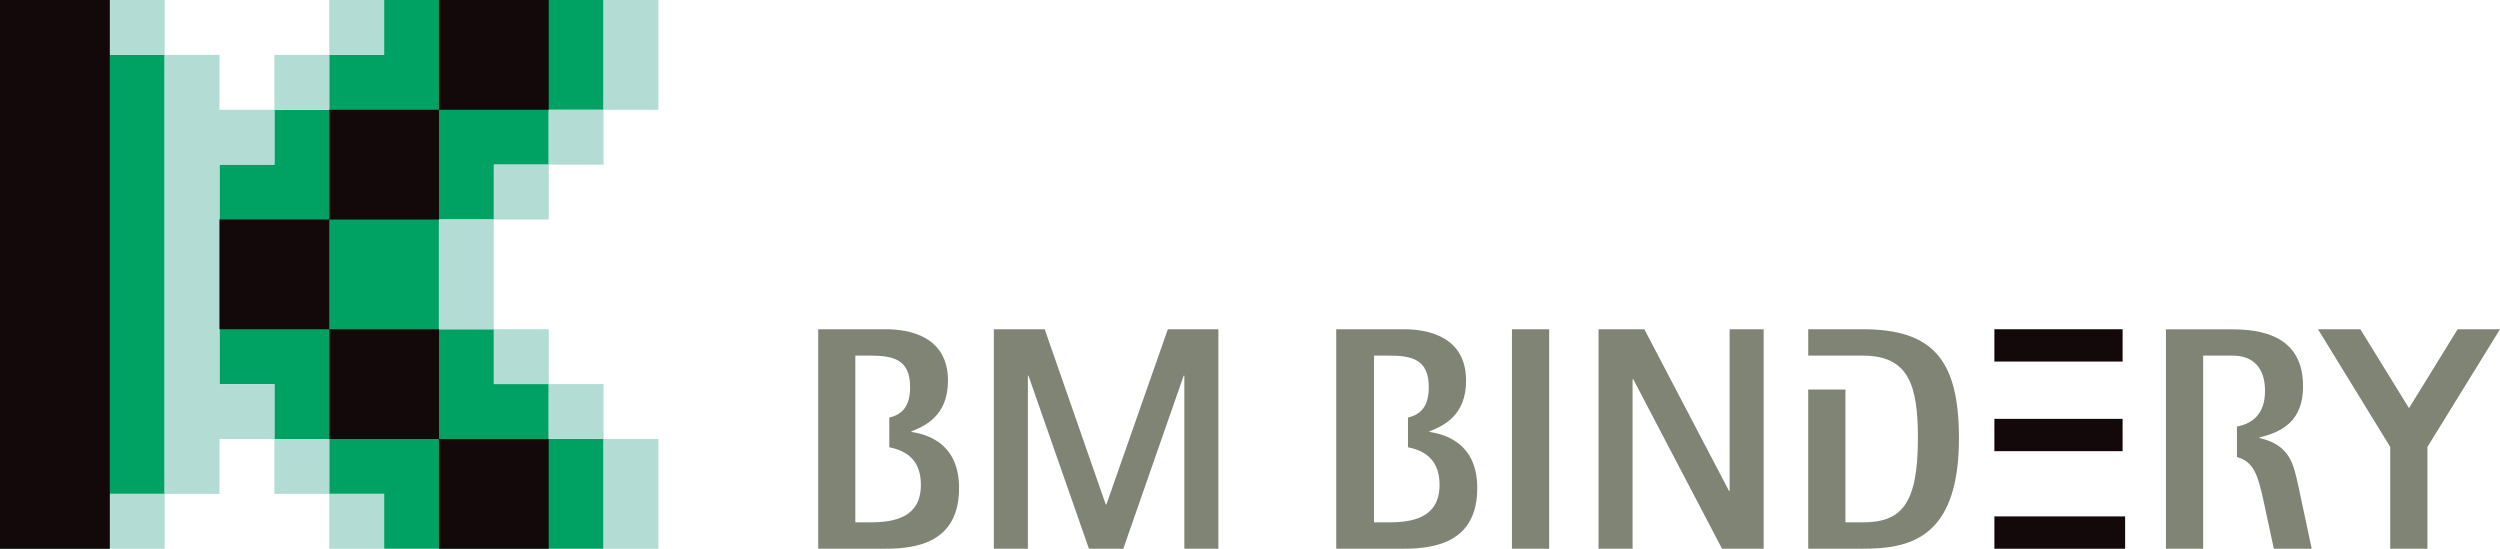
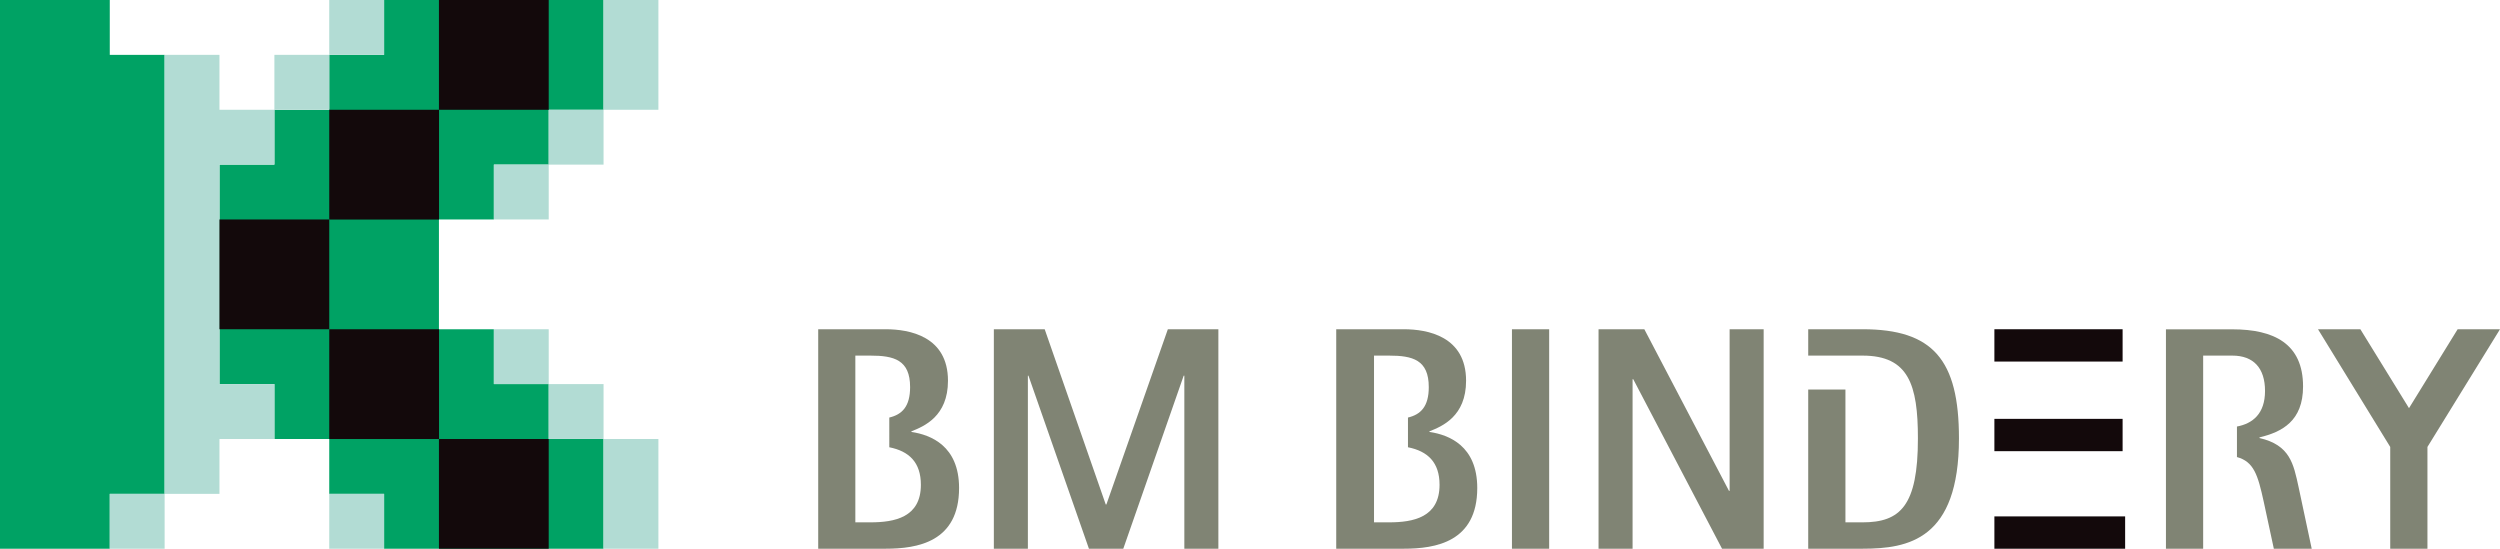
<svg xmlns="http://www.w3.org/2000/svg" viewBox="0 0 306.31 67.23">
  <defs>
    <style>.cls-1{fill:#00a264;}.cls-2{fill:#b2dcd4;}.cls-3{fill:#13090b;}.cls-4{fill:#808474;}</style>
  </defs>
  <title>logo</title>
  <g id="レイヤー_2" data-name="レイヤー 2">
    <g id="menu">
      <polygon class="cls-1" points="13.45 0 0 0 0 67.23 13.45 67.23 13.45 60.51 20.17 60.51 20.17 6.72 13.45 6.72 13.45 0" />
      <polygon class="cls-1" points="60.51 26.89 60.51 20.17 67.23 20.17 67.23 13.45 73.95 13.45 73.95 0 47.06 0 47.06 6.72 40.34 6.72 40.34 13.45 33.62 13.45 33.62 20.17 26.89 20.17 26.89 47.06 33.62 47.06 33.62 53.79 40.34 53.79 40.34 60.51 47.06 60.51 47.06 67.23 73.95 67.23 73.95 53.79 67.23 53.79 67.23 47.06 60.51 47.06 60.51 40.34 53.78 40.34 53.78 26.89 60.51 26.89" />
-       <rect class="cls-2" x="13.45" width="6.72" height="6.72" />
      <rect class="cls-2" x="40.34" width="6.72" height="6.72" />
      <rect class="cls-2" x="33.62" y="6.72" width="6.72" height="6.72" />
-       <rect class="cls-2" x="53.78" y="26.89" width="6.72" height="13.45" />
      <polygon class="cls-2" points="26.89 20.17 33.62 20.17 33.62 13.45 26.89 13.45 26.89 6.72 20.17 6.72 20.17 60.51 26.89 60.51 26.89 53.79 33.62 53.79 33.62 47.06 26.89 47.06 26.89 20.17" />
-       <rect class="cls-2" x="33.62" y="53.79" width="6.72" height="6.72" />
      <rect class="cls-2" x="13.45" y="60.51" width="6.72" height="6.72" />
      <rect class="cls-2" x="40.34" y="60.51" width="6.72" height="6.72" />
      <rect class="cls-2" x="60.51" y="20.17" width="6.72" height="6.72" />
      <rect class="cls-2" x="60.51" y="40.34" width="6.72" height="6.72" />
      <rect class="cls-2" x="67.23" y="13.45" width="6.72" height="6.72" />
      <rect class="cls-2" x="67.23" y="47.06" width="6.72" height="6.72" />
      <rect class="cls-2" x="73.95" width="6.72" height="13.45" />
      <rect class="cls-2" x="73.95" y="53.79" width="6.72" height="13.45" />
      <rect class="cls-3" x="40.34" y="13.45" width="13.45" height="13.45" />
      <rect class="cls-3" x="26.89" y="26.89" width="13.45" height="13.45" />
      <rect class="cls-3" x="40.34" y="40.34" width="13.45" height="13.45" />
-       <rect class="cls-3" width="13.45" height="67.23" />
      <rect class="cls-3" x="53.78" width="13.45" height="13.45" />
      <rect class="cls-3" x="53.78" y="53.79" width="13.45" height="13.45" />
      <polygon class="cls-4" points="195.86 40.34 201.47 40.34 211.84 60.14 211.92 60.14 211.92 40.34 216.09 40.34 216.09 67.23 210.99 67.23 200.11 46.46 200.03 46.46 200.03 67.23 195.86 67.23 195.86 40.34" />
      <rect class="cls-4" x="185.25" y="40.34" width="4.56" height="26.89" />
      <polygon class="cls-4" points="121.77 40.34 128 40.34 135.48 61.81 135.56 61.81 143.09 40.34 149.28 40.34 149.28 67.23 145.11 67.23 145.11 46.03 145.03 46.03 137.63 67.23 133.42 67.23 126.01 46.03 125.94 46.03 125.94 67.23 121.77 67.23 121.77 40.34" />
      <path class="cls-4" d="M111.67,52.93v-.08c1.55-.62,4.48-1.83,4.48-6.2,0-5.45-4.72-6.31-7.64-6.31h-8.26V67.23h8.26c3.9,0,9-.82,9-7.44,0-5.19-3.51-6.51-5.8-6.86m-5,11.07H104.8V43.57h1.84c2.88,0,4.87.51,4.87,3.86,0,2.4-1,3.36-2.55,3.73V54.8c2.42.48,3.87,1.85,3.87,4.6,0,4-3.23,4.6-6.19,4.6" />
      <path class="cls-4" d="M175.14,52.93v-.08c1.56-.62,4.49-1.83,4.49-6.2,0-5.45-4.72-6.31-7.64-6.31h-8.27V67.23H172c3.89,0,9-.82,9-7.44,0-5.19-3.51-6.51-5.81-6.86m-5,11.07h-1.84V43.57h1.84c2.88,0,4.87.51,4.87,3.86,0,2.4-1,3.36-2.55,3.73V54.8c2.42.48,3.87,1.85,3.87,4.6,0,4-3.23,4.6-6.19,4.6" />
      <polygon class="cls-4" points="292.86 54.76 284.01 40.34 289.2 40.34 295.16 50.01 301.12 40.34 306.31 40.34 297.42 54.76 297.42 67.23 292.86 67.23 292.86 54.76" />
      <path class="cls-4" d="M281.63,59.67c-.62-2.85-1.05-5.14-4.79-6v-.08c2.76-.66,5.34-2,5.34-6.24,0-5.26-3.59-7-8.66-7h-8.14V67.23h4.56V43.57h3.58c2.58,0,4,1.52,4,4.33s-1.53,4-3.44,4.36V56c2.07.57,2.56,2.18,3.28,5.47l1.25,5.81h4.64Z" />
      <path class="cls-4" d="M228.21,40.34h-6.66v3.23h6.66c5.65,0,6.78,3.59,6.78,10.14C235,62,232.81,64,228.21,64h-2.1V47.73h-4.56v19.5h6.66c5.58,0,11.81-1.09,11.81-13.52,0-9.63-3.19-13.37-11.81-13.37" />
      <rect class="cls-3" x="244.36" y="51.32" width="15.71" height="3.96" />
      <rect class="cls-3" x="244.36" y="63.27" width="16.02" height="3.96" />
      <rect class="cls-3" x="244.36" y="40.34" width="15.71" height="3.96" />
    </g>
  </g>
</svg>